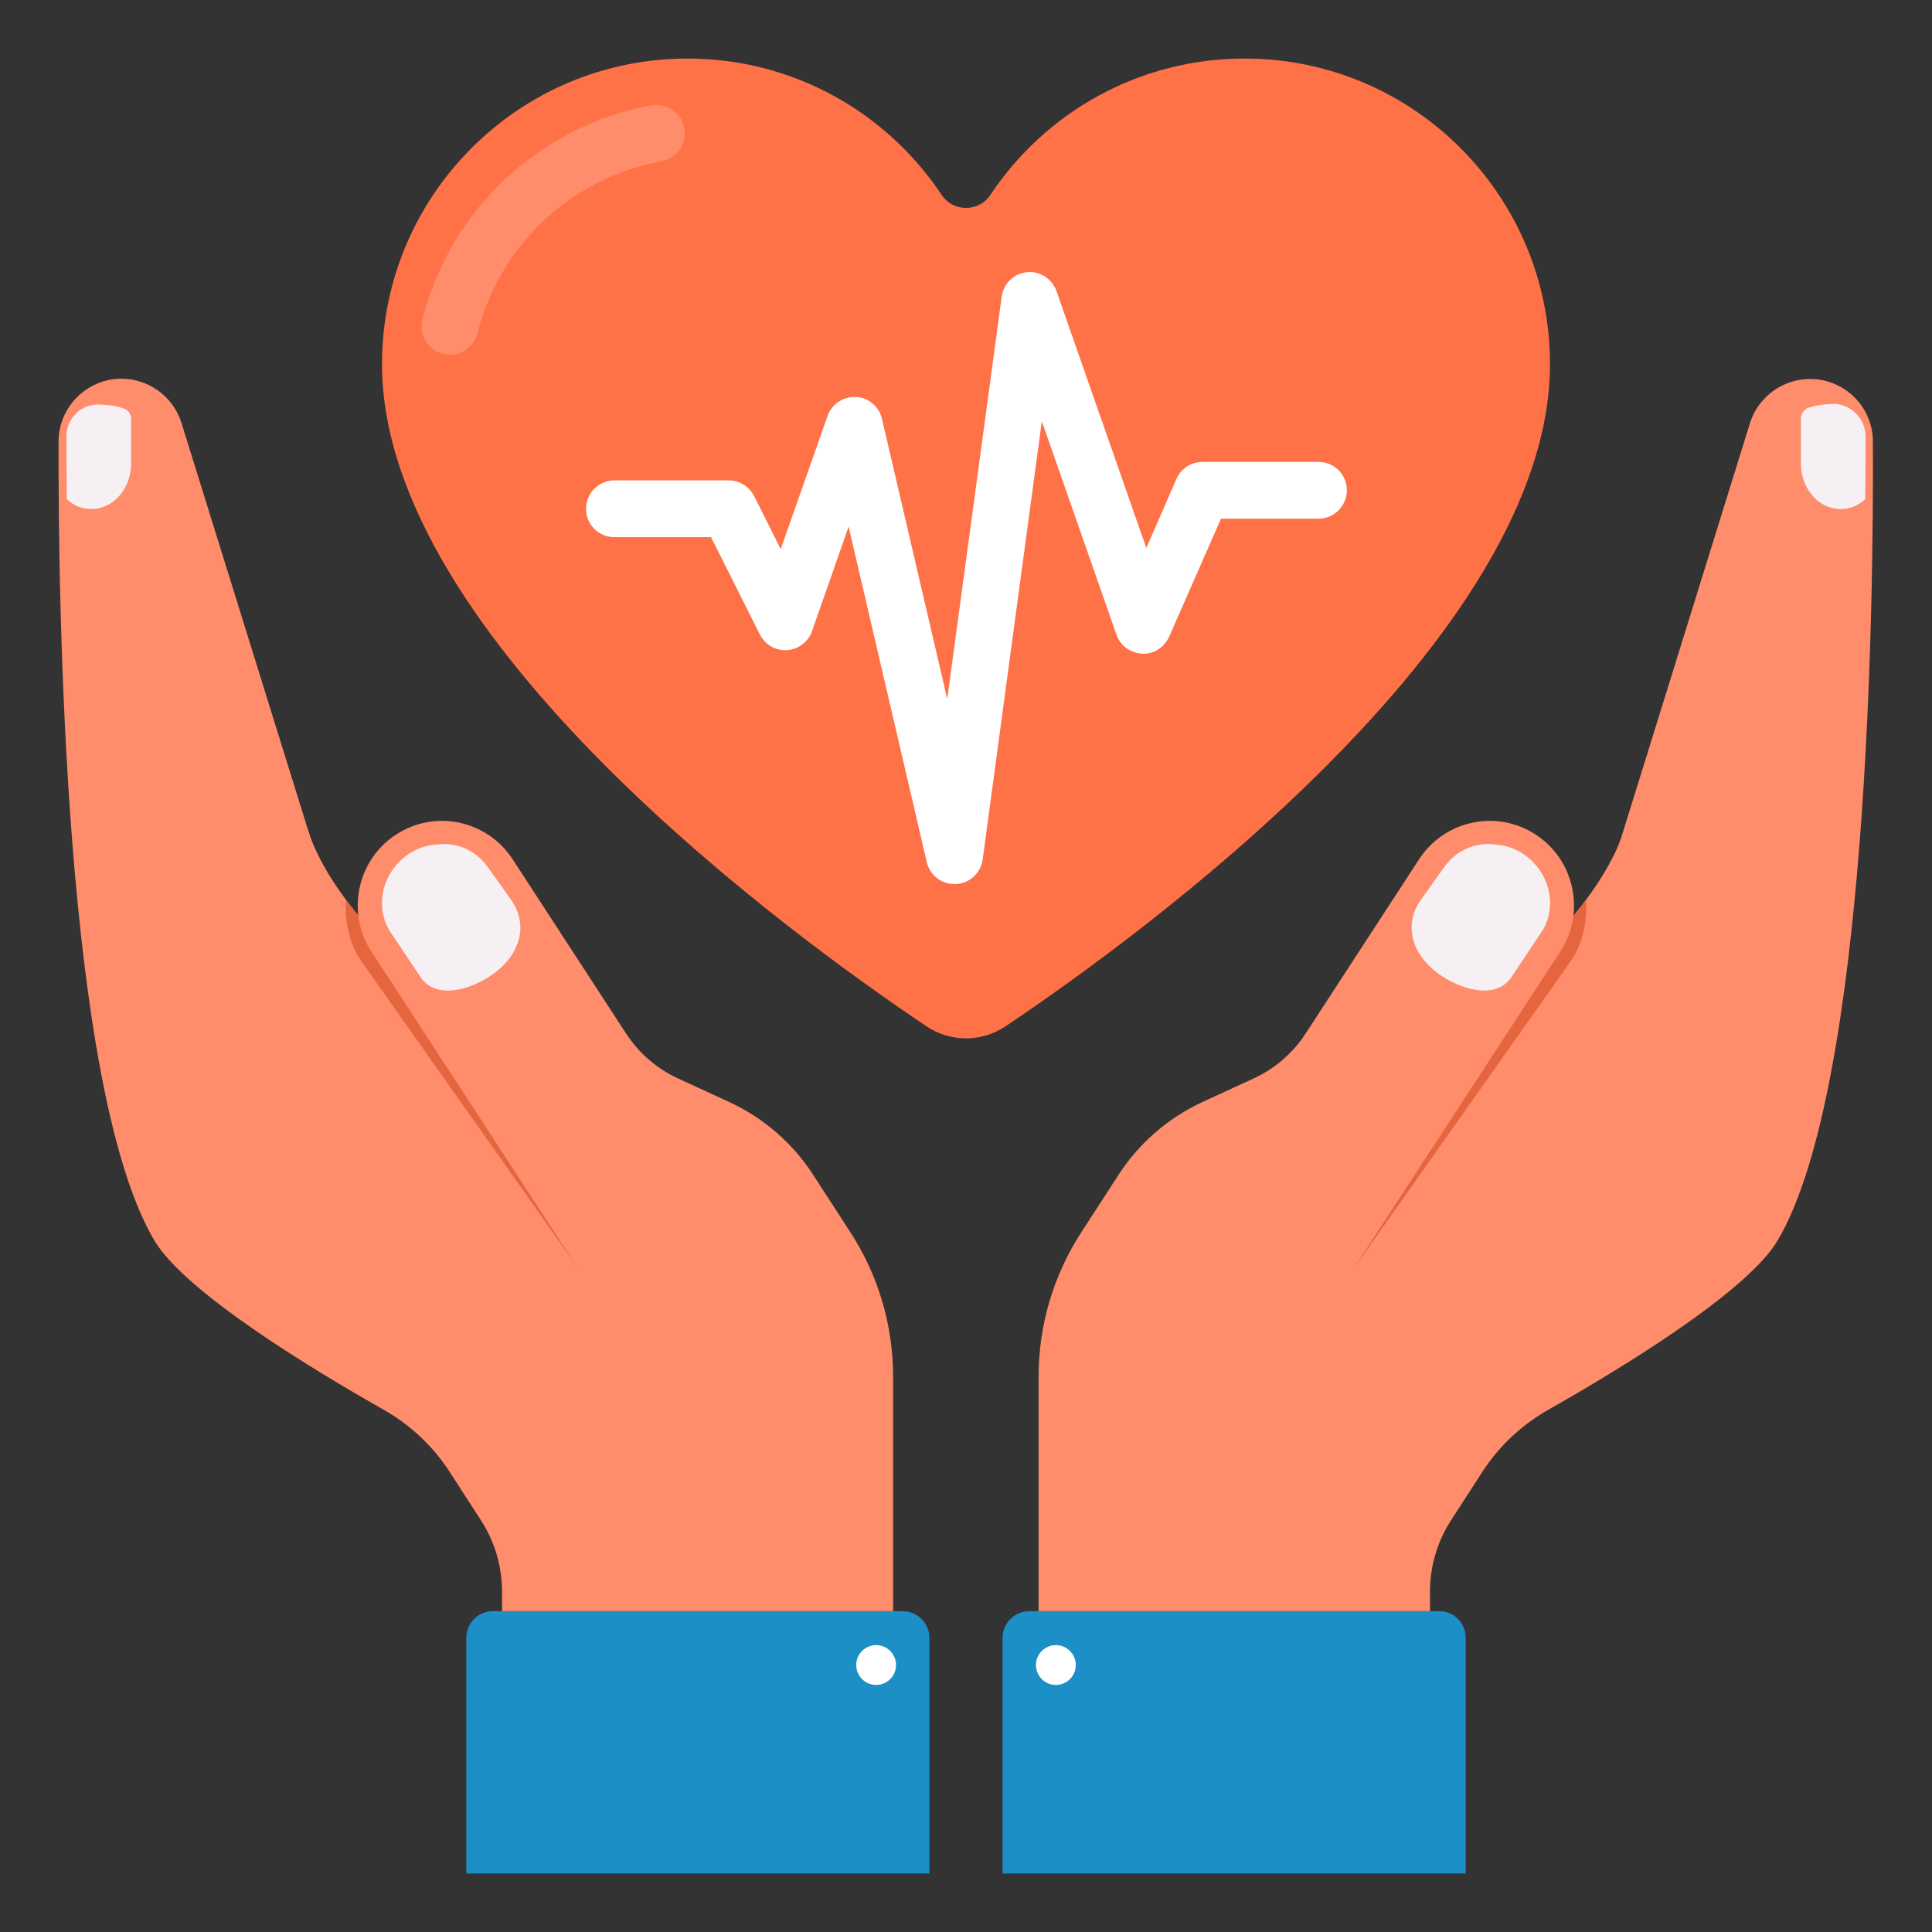
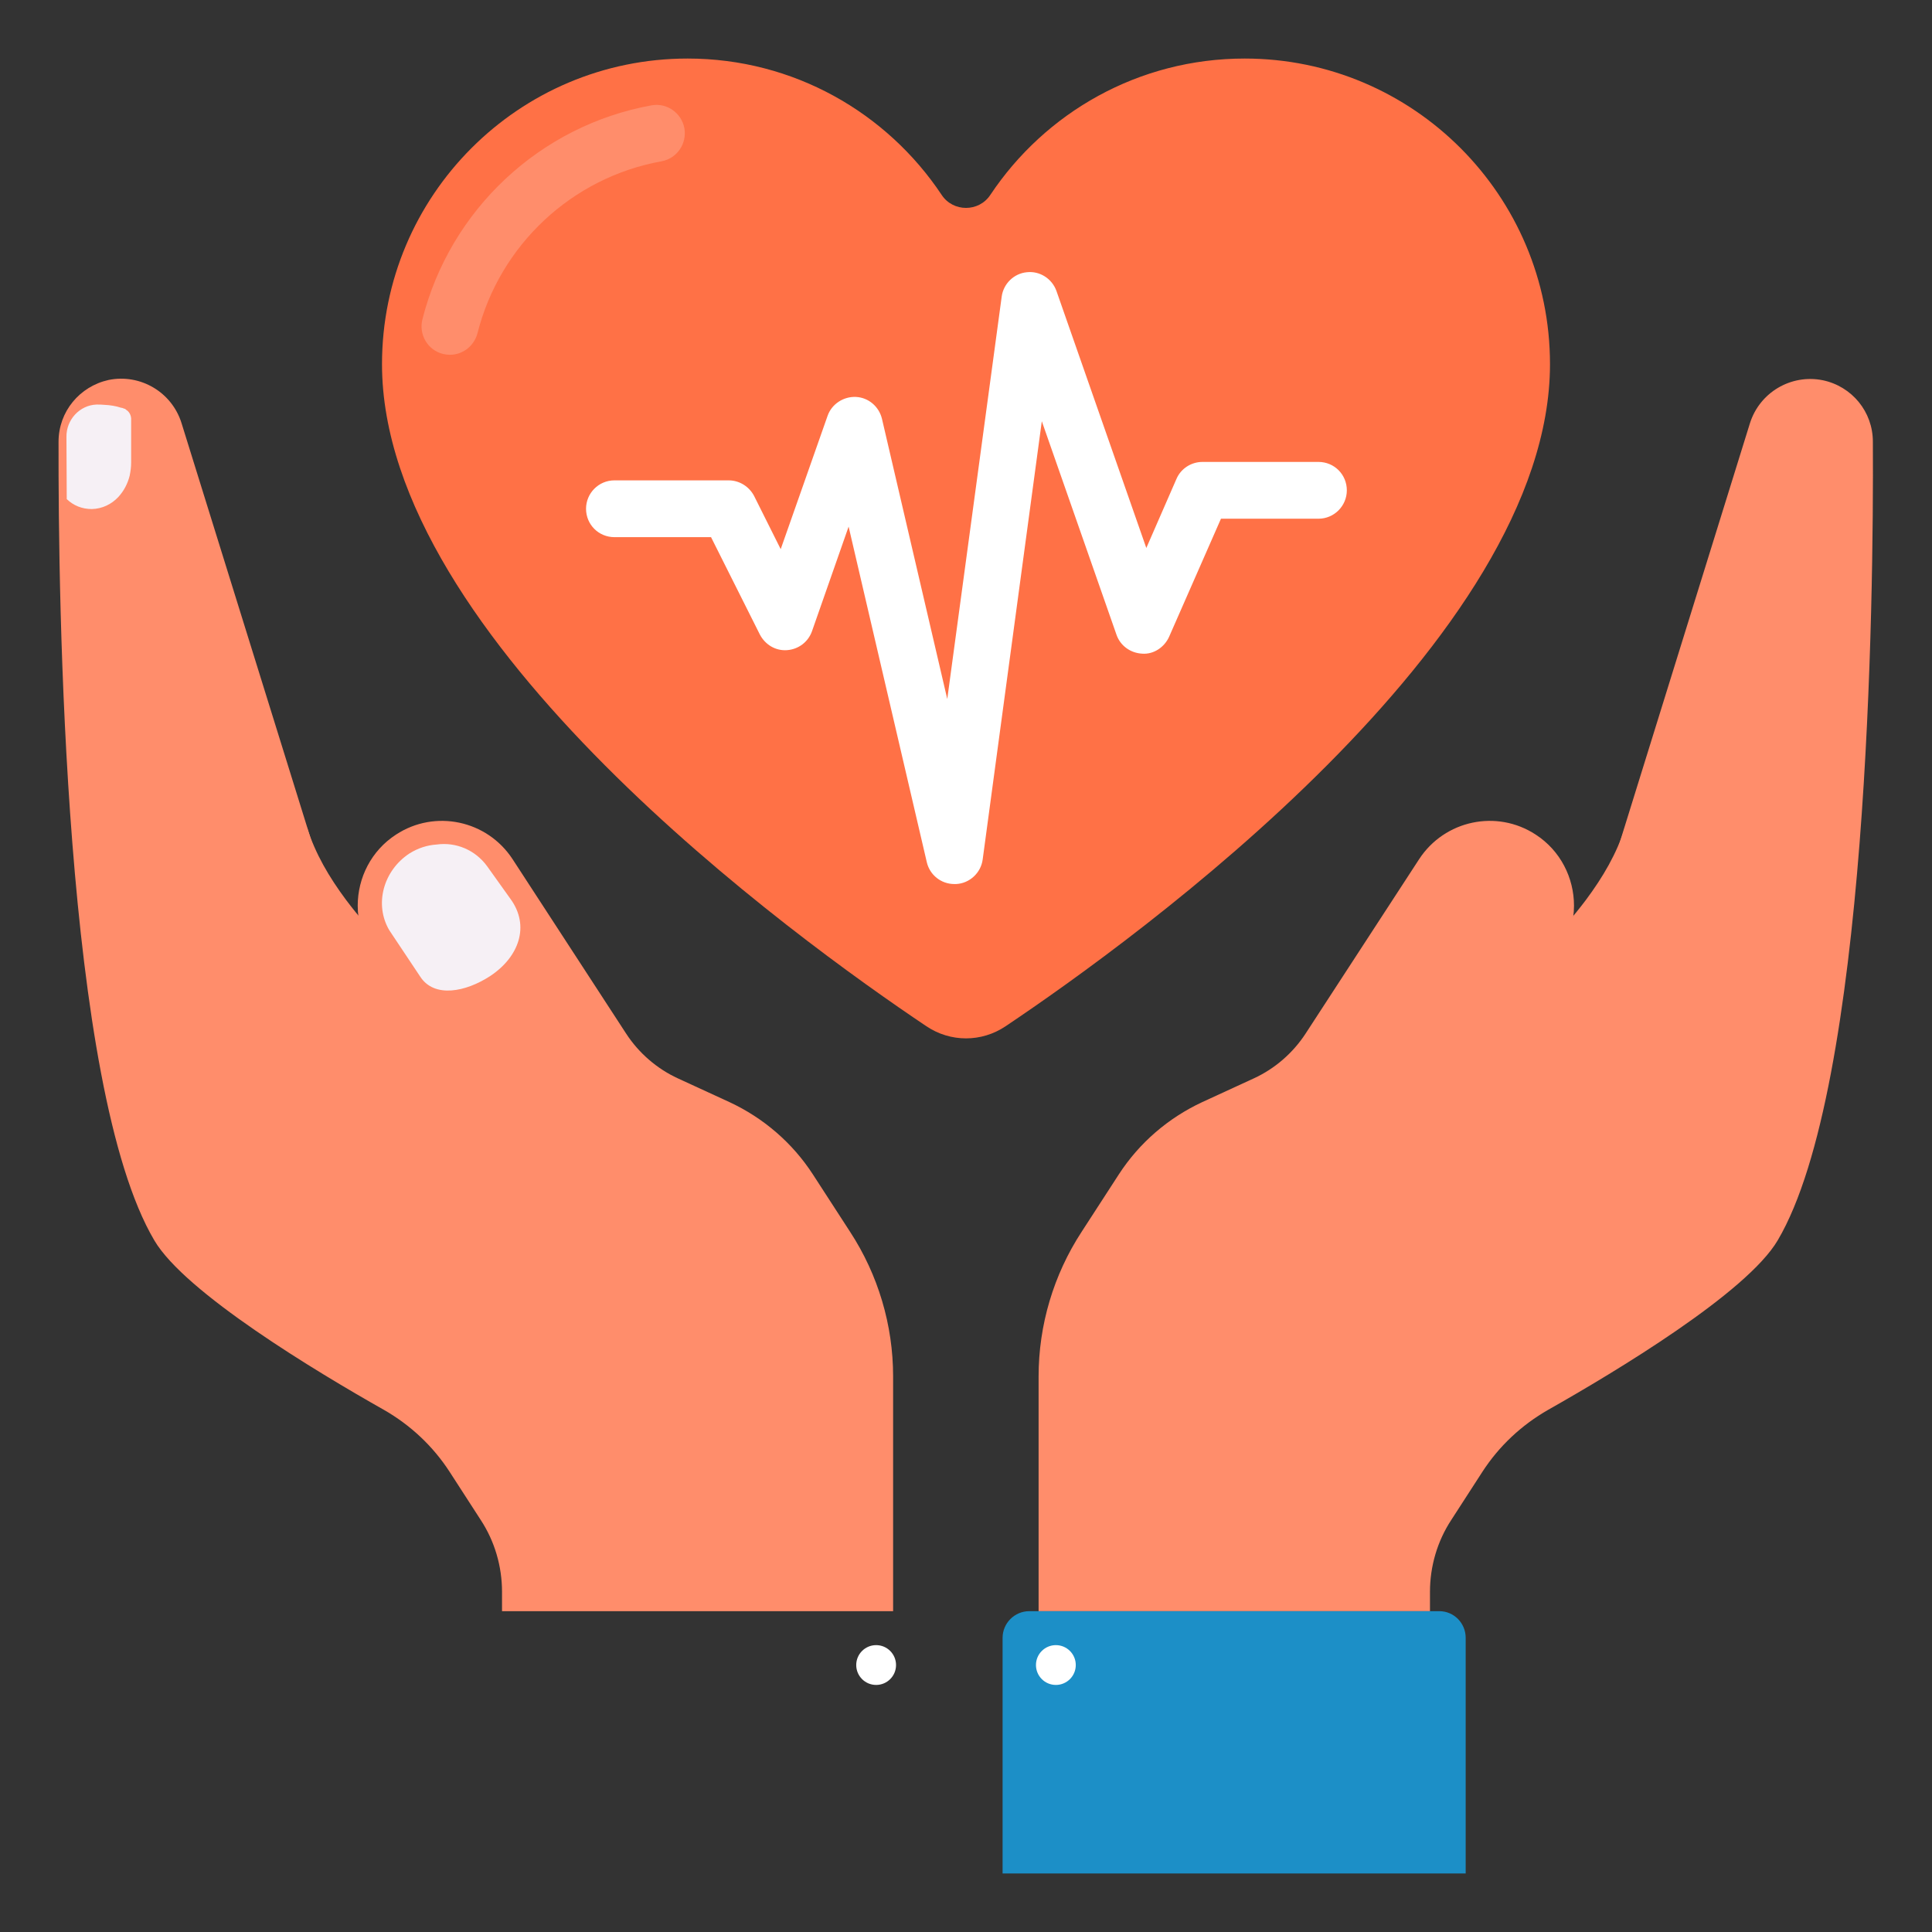
<svg xmlns="http://www.w3.org/2000/svg" id="Layer_1" viewBox="0 0 66 66">
  <rect x="0" y="0" width="66" height="66" fill="#333333" stroke="none" />
  <g>
    <g>
      <g>
        <path d="m52.95 12.44c0 9.39-14.11 19.61-18.6 22.62-.82.55-1.88.55-2.7 0-4.49-3.01-18.6-13.22-18.6-22.62 0-5.76 4.67-10.44 10.44-10.44 3.62 0 6.81 1.85 8.68 4.66.39.59 1.27.59 1.66 0 1.87-2.81 5.06-4.66 8.69-4.66 5.76 0 10.43 4.68 10.43 10.44z" fill="#ff7146" />
      </g>
      <g>
        <path d="m15.37 12.12c-.08 0-.16-.01-.24-.03-.52-.13-.83-.66-.7-1.18.95-3.75 4.02-6.62 7.82-7.31.52-.1 1.03.25 1.13.78.09.53-.25 1.03-.78 1.13-3.06.55-5.53 2.86-6.29 5.88-.12.44-.51.73-.94.73z" fill="#ff8d6b" />
      </g>
      <g>
        <path d="m32.6 30.2c-.45 0-.84-.31-.94-.75l-2.67-11.46-1.25 3.57c-.13.37-.46.62-.85.65-.4.03-.75-.19-.93-.53l-1.67-3.33h-3.3c-.54 0-.97-.43-.97-.97 0-.53.43-.97.97-.97h3.9c.37 0 .7.21.87.53l.91 1.82 1.6-4.55c.14-.41.55-.67.97-.65.43.02.79.33.89.75l2.23 9.57 1.86-13.75c.06-.44.42-.79.86-.83.44-.05.86.22 1.01.64l3.07 8.78 1.03-2.36c.15-.35.5-.58.89-.58h3.96c.54 0 .97.43.97.97 0 .53-.43.97-.97.97h-3.33l-1.77 4.03c-.16.36-.53.61-.92.58-.4-.02-.75-.27-.88-.65l-2.55-7.29-2.02 14.97c-.06.46-.45.82-.91.84-.03 0-.05 0-.06 0z" fill="#fff" />
      </g>
    </g>
    <g>
      <g>
        <g>
          <g>
            <g>
              <g>
                <g>
                  <g>
                    <g>
                      <path d="m55.51 28.27 3.86 6.09-15.08 10.36 6.9-10.58c1.07-1.21 2.14-2.27 2.99-3.4.58-.78 1.05-1.58 1.33-2.47z" fill="#ff8d6b" />
                    </g>
                    <g>
-                       <path d="m54.18 30.74c.05.72-.11 1.47-.49 2.05l-7.43 10.52 2.41-5.3 2.52-3.87c1.07-1.21 2.15-2.27 2.99-3.4z" fill="#e5653f" />
-                     </g>
+                       </g>
                    <g>
                      <path d="m60.73 42.37c-1.05 1.79-5.54 4.49-7.84 5.79-.91.52-1.68 1.24-2.25 2.12l-1.06 1.64c-.48.73-.73 1.59-.73 2.46v.66h-13.37v-8.02c0-1.75.51-3.47 1.47-4.94l1.27-1.96c.7-1.08 1.69-1.93 2.85-2.47l1.76-.81c.72-.33 1.34-.87 1.77-1.53l3.88-5.96c.87-1.33 2.65-1.71 3.98-.84.85.55 1.31 1.48 1.31 2.43 0 .53-.15 1.09-.47 1.57l-7.05 10.81 6.66-6.74 6.87-22.12c.33-1.05 1.4-1.69 2.49-1.47 1 .21 1.71 1.08 1.71 2.1.03 5.45-.16 22.05-3.25 27.28z" fill="#ff8d6b" />
                    </g>
                    <g>
                      <path d="m50.07 55.95v8.05h-15.82v-8.05c0-.5.41-.91.91-.91h14.01c.5 0 .9.41.9.91z" fill="#1c8fc7" />
                    </g>
                    <g>
                      <g>
-                         <path d="m63.73 14.93-.01 2.12c-.23.22-.52.34-.86.34-.35-.01-.67-.16-.91-.42-.18-.2-.31-.44-.38-.72-.03-.15-.05-.29-.05-.45v-1.51c.01-.13.07-.24.17-.31.02-.02.04-.04.07-.04.03-.01.06-.03.1-.03.18-.06.37-.09.57-.1.09-.01.18-.01.27-.01.58.04 1.04.54 1.03 1.13z" fill="#f6f0f5" />
-                       </g>
+                         </g>
                    </g>
                    <g>
                      <g>
-                         <path d="m51.64 33.37c-.48.73-1.55.52-2.39-.03-.98-.65-1.36-1.71-.69-2.63l.8-1.12c.41-.56 1.07-.83 1.72-.74.32.02.64.12.94.31.89.59 1.2 1.74.68 2.62z" fill="#f6f0f5" />
-                       </g>
+                         </g>
                    </g>
                  </g>
                </g>
              </g>
            </g>
          </g>
        </g>
        <g>
          <circle cx="36.07" cy="56.88" fill="#fff" r=".68" />
        </g>
      </g>
      <g>
        <g>
          <g>
            <g>
              <g>
                <g>
                  <g>
                    <g>
                      <path d="m10.49 28.27-3.86 6.09 15.08 10.36-6.9-10.58c-1.07-1.21-2.14-2.27-2.99-3.4-.58-.78-1.05-1.58-1.33-2.47z" fill="#ff8d6b" />
                    </g>
                    <g>
-                       <path d="m11.82 30.74c-.05.72.11 1.47.49 2.05l7.43 10.52-2.41-5.3-2.52-3.87c-1.07-1.21-2.15-2.27-2.99-3.4z" fill="#e5653f" />
-                     </g>
+                       </g>
                    <g>
                      <path d="m5.27 42.37c1.05 1.79 5.54 4.49 7.84 5.79.91.52 1.68 1.24 2.25 2.12l1.06 1.64c.48.73.73 1.59.73 2.46v.66h13.36v-8.02c0-1.75-.51-3.47-1.47-4.94l-1.27-1.96c-.7-1.08-1.69-1.93-2.85-2.47l-1.76-.81c-.72-.33-1.34-.87-1.77-1.53l-3.88-5.96c-.87-1.33-2.65-1.71-3.98-.84-.85.55-1.31 1.48-1.31 2.43 0 .53.15 1.09.47 1.57l7.05 10.81-6.66-6.74-6.88-22.13c-.33-1.05-1.4-1.69-2.49-1.47-.99.22-1.71 1.08-1.71 2.11-.01 5.45.18 22.05 3.27 27.28z" fill="#ff8d6b" />
                    </g>
                    <g>
-                       <path d="m15.93 55.95v8.05h15.82v-8.05c0-.5-.41-.91-.91-.91h-14.01c-.5 0-.9.41-.9.91z" fill="#1c8fc7" />
-                     </g>
+                       </g>
                    <g>
                      <g>
                        <path d="m2.27 14.93.01 2.12c.23.22.52.34.86.34.35-.01.67-.16.91-.42.18-.2.31-.44.38-.72.03-.15.05-.29.05-.45v-1.51c-.01-.12-.07-.23-.17-.29-.02-.02-.04-.04-.07-.04-.03-.01-.06-.03-.1-.03-.18-.06-.37-.09-.57-.1-.09-.01-.18-.01-.27-.01-.58.02-1.04.52-1.03 1.11z" fill="#f6f0f5" />
                      </g>
                    </g>
                    <g>
                      <g>
                        <path d="m14.36 33.37c.48.73 1.55.52 2.39-.03.98-.65 1.36-1.71.69-2.63l-.8-1.12c-.41-.56-1.07-.83-1.72-.74-.32.02-.64.12-.94.31-.89.59-1.2 1.74-.68 2.62z" fill="#f6f0f5" />
                      </g>
                    </g>
                  </g>
                </g>
              </g>
            </g>
          </g>
        </g>
        <g>
          <circle cx="29.93" cy="56.88" fill="#fff" r=".68" />
        </g>
      </g>
    </g>
  </g>
</svg>